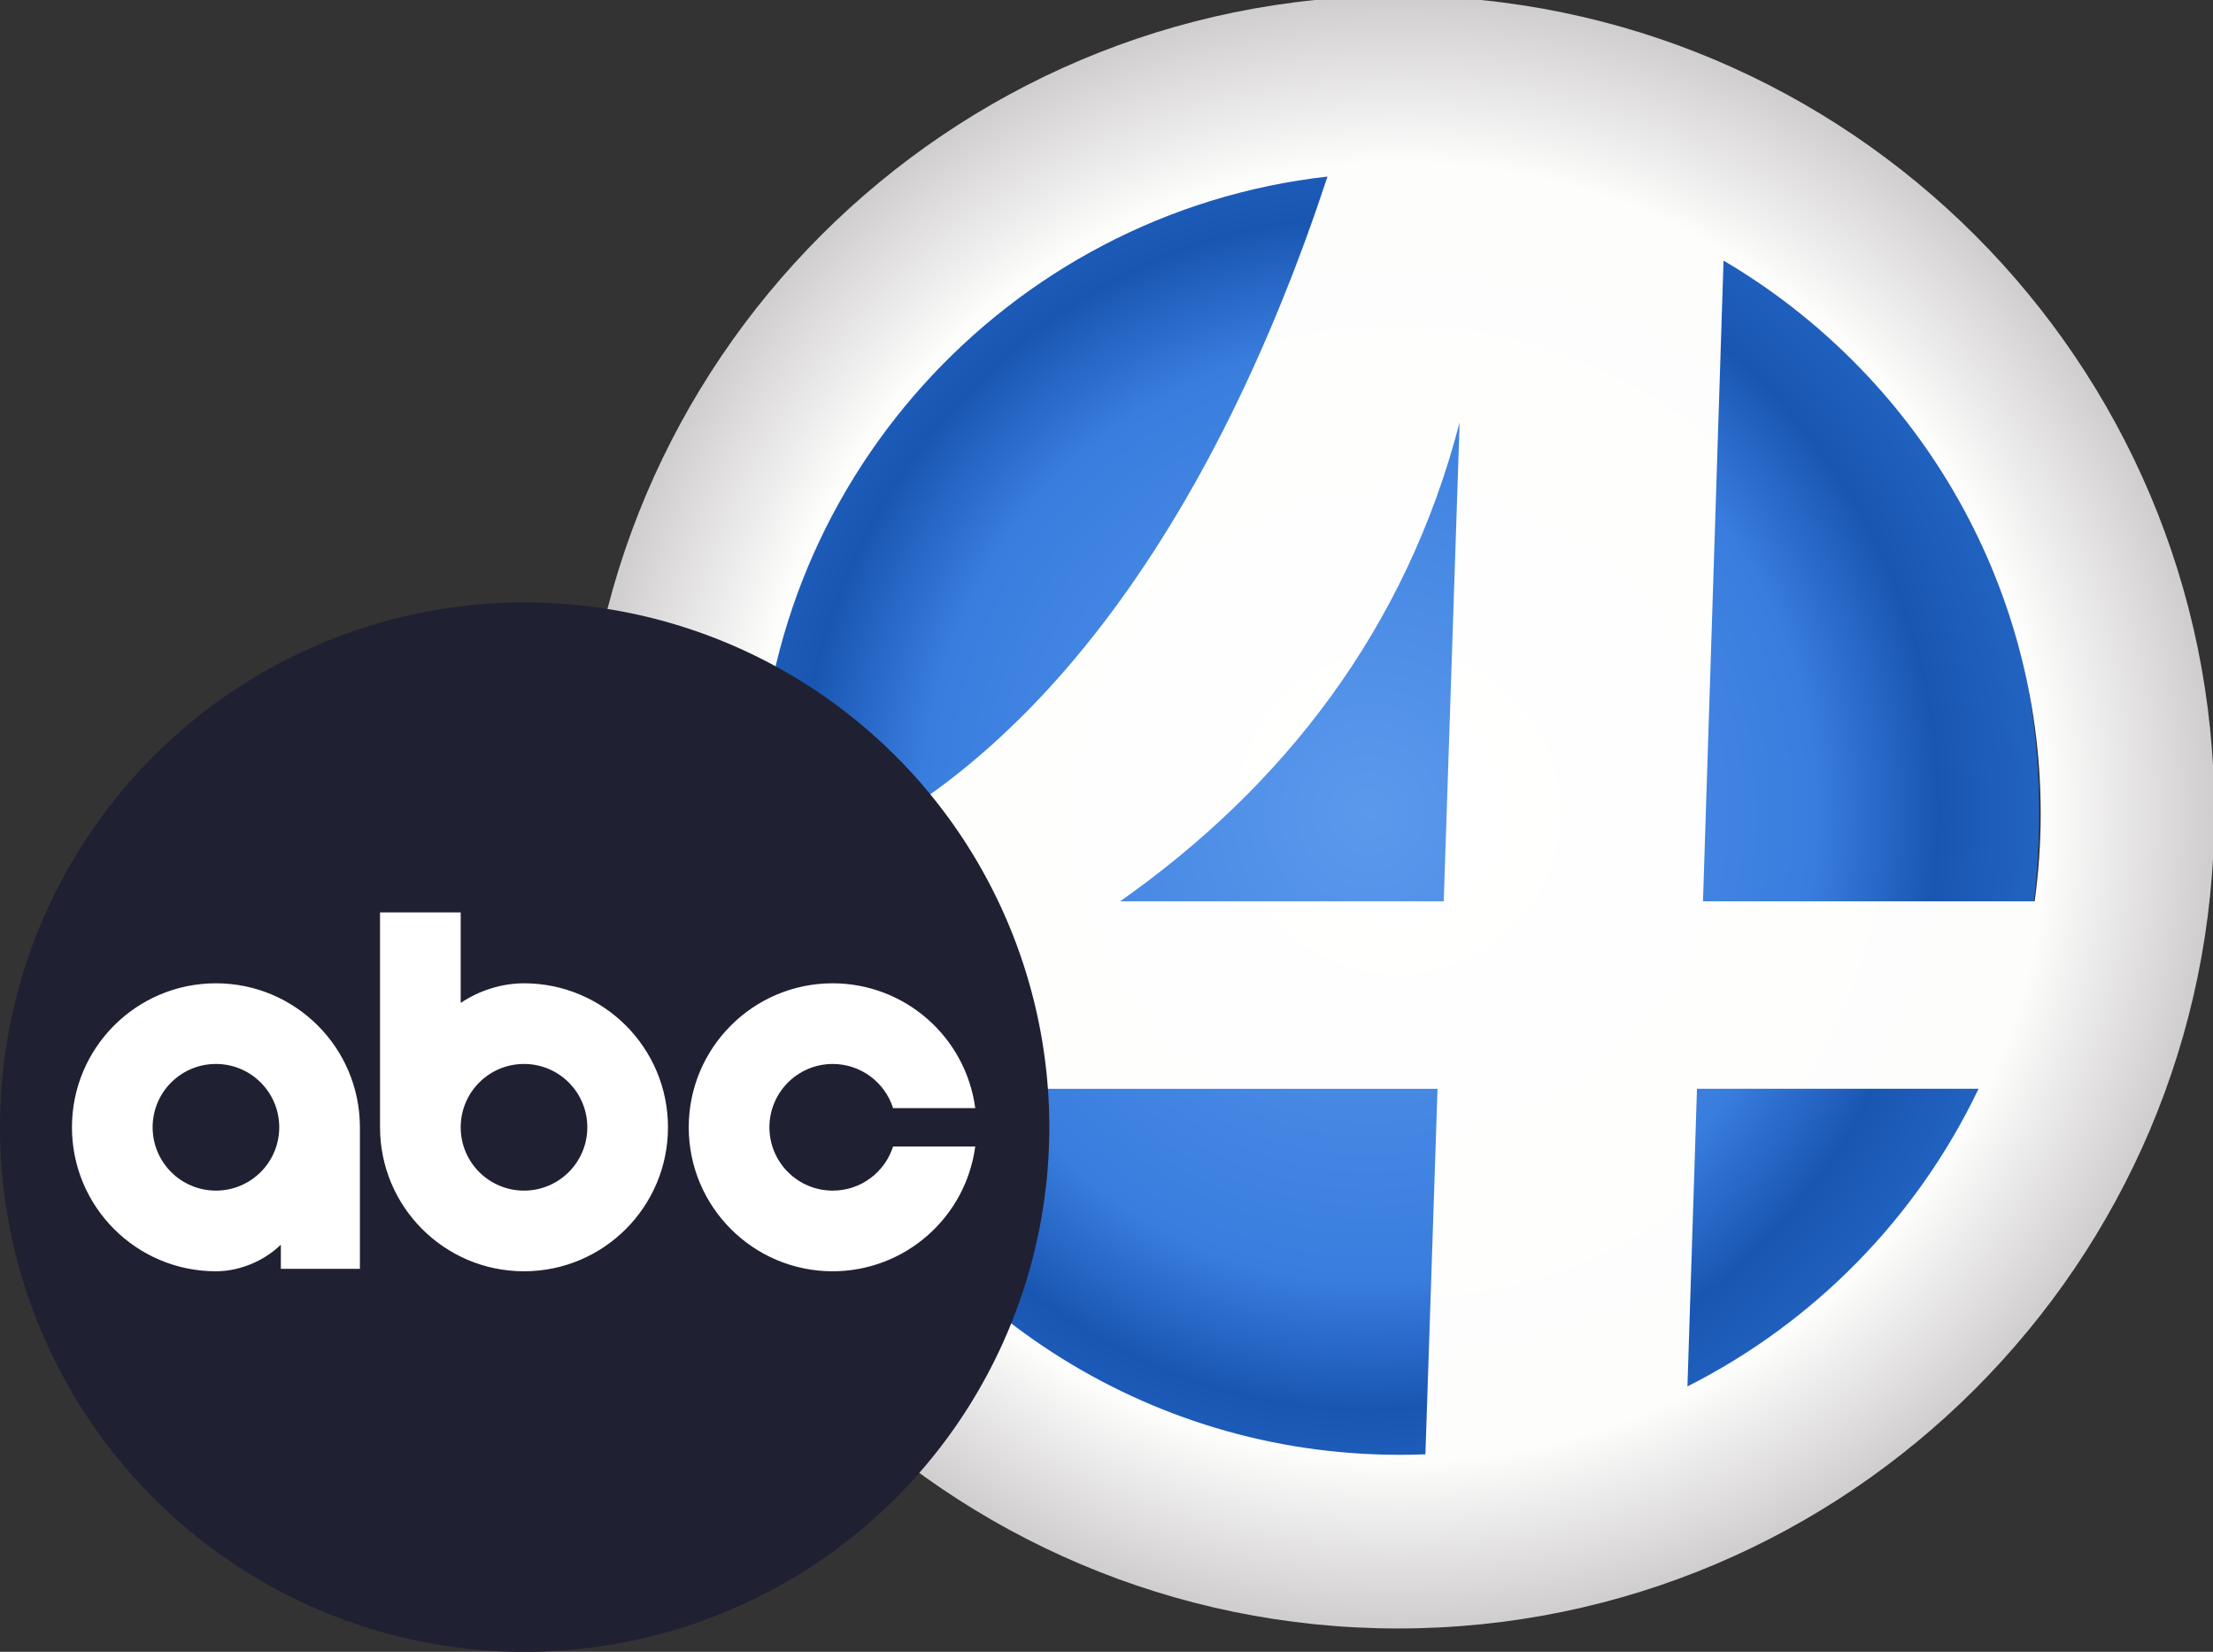
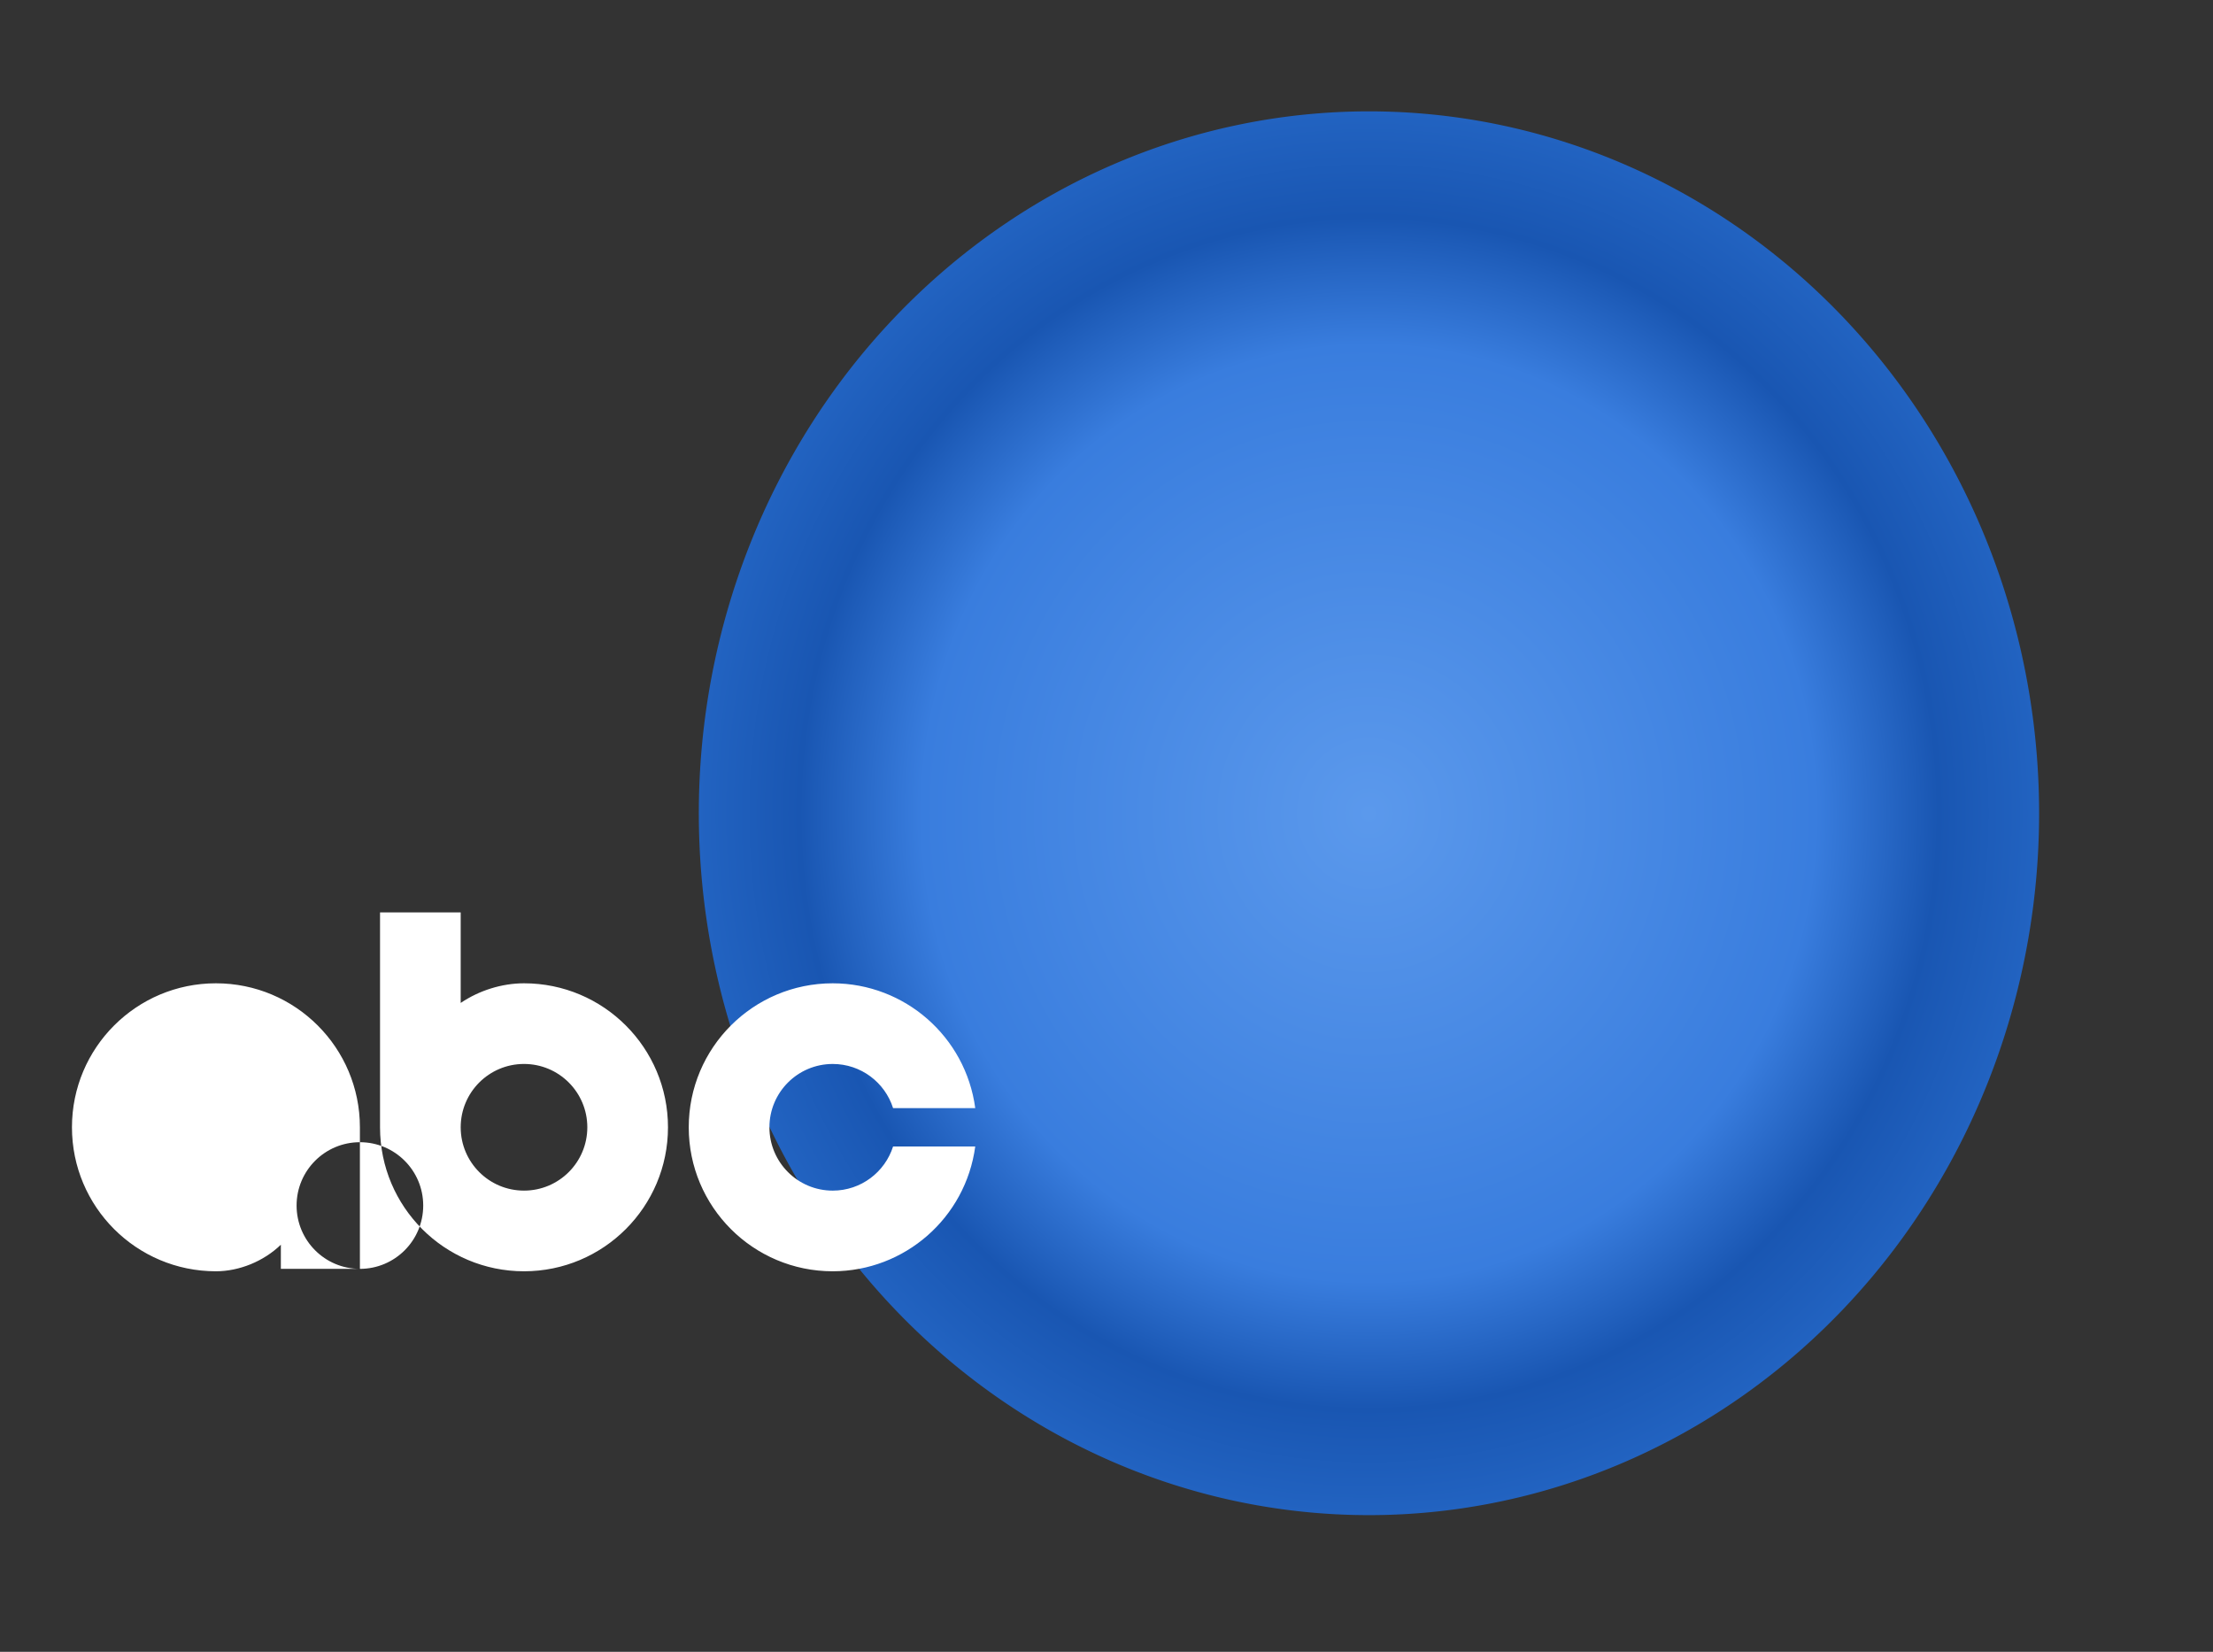
<svg xmlns="http://www.w3.org/2000/svg" xmlns:ns1="http://www.inkscape.org/namespaces/inkscape" xmlns:ns2="http://sodipodi.sourceforge.net/DTD/sodipodi-0.dtd" xmlns:xlink="http://www.w3.org/1999/xlink" width="164.562mm" height="122.818mm" viewBox="0 0 164.562 122.818" version="1.1" id="svg2090" ns1:version="0.92.5 (2060ec1f9f, 2020-04-08)" ns2:docname="KADN_2021.svg">
  <rect x="0" y="0" width="164.562" height="122.818" fill="#333333" stroke="none" />
  <defs id="defs2084">
    <linearGradient id="linearGradient22640" ns1:collect="always">
      <stop id="stop22636" offset="0" style="stop-color:#5b99ec;stop-opacity:1" />
      <stop id="stop27858" offset="0.667" style="stop-color:#397dde;stop-opacity:1" />
      <stop id="stop33623" offset="0.849" style="stop-color:#1956b2;stop-opacity:1" />
      <stop id="stop22638" offset="1" style="stop-color:#2263c1;stop-opacity:1" />
    </linearGradient>
    <linearGradient id="linearGradient7620" ns1:collect="always">
      <stop id="stop7616" offset="0" style="stop-color:#ffffff;stop-opacity:1" />
      <stop id="stop17495" offset="0.795" style="stop-color:#fdfdfc;stop-opacity:1" />
      <stop id="stop7618" offset="1" style="stop-color:#d0cdce;stop-opacity:1" />
    </linearGradient>
    <radialGradient gradientUnits="userSpaceOnUse" gradientTransform="matrix(1.039,0,0,1.088,92.381,-99.383)" r="47.97" fy="146.932" fx="9.065" cy="146.932" cx="9.065" id="radialGradient22642" xlink:href="#linearGradient22640" ns1:collect="always" />
    <radialGradient ns1:collect="always" xlink:href="#linearGradient7620" id="radialGradient861" cx="103.965" cy="60.384" fx="103.965" fy="60.384" r="60.696" gradientTransform="translate(0,2.5617955e-6)" gradientUnits="userSpaceOnUse" />
  </defs>
  <ns2:namedview id="base" pagecolor="#ffffff" bordercolor="#666666" borderopacity="1.0" ns1:pageopacity="0.0" ns1:pageshadow="2" ns1:zoom="0.35" ns1:cx="835.42587" ns1:cy="396.65964" ns1:document-units="mm" ns1:current-layer="svg2090" showgrid="false" ns1:window-width="1366" ns1:window-height="703" ns1:window-x="0" ns1:window-y="0" ns1:window-maximized="1" ns1:snap-text-baseline="true" ns1:snap-page="true" />
  <path ns1:connector-curvature="0" id="path22373" style="opacity:1;fill:url(#radialGradient22642);fill-opacity:1;stroke:none;stroke-width:17.372;stroke-linecap:square;paint-order:markers stroke fill" d="m 151.631,60.466 a 49.833,52.187 0 0 1 -49.833,52.187 49.833,52.187 0 0 1 -49.833,-52.187 49.833,52.187 0 0 1 49.833,-52.187 49.833,52.187 0 0 1 49.833,52.187 z" />
  <style id="style2863" type="text/css">
	.st0{fill-rule:evenodd;clip-rule:evenodd;fill:#202033;}
	.st1{fill-rule:evenodd;clip-rule:evenodd;fill:#FFFFFF;}
</style>
  <style id="style4">
		tspan { white-space:pre }
		.shp0 { fill: #000000 } 
		.shp1 { fill: #ffffff } 
	</style>
-   <path style="fill:url(#radialGradient861);stroke:none;stroke-width:0.112;fill-opacity:1.0" d="m 103.965,121.08 c -33.468,0 -60.696,-27.228 -60.696,-60.696 0,-33.468 27.228,-60.695 60.696,-60.695 33.468,0 60.696,27.228 60.696,60.695 0,33.468 -27.228,60.696 -60.696,60.696 z m 0.112,-12.911 c 0.642,0 1.281,-0.012 1.918,-0.038 l 0.901,-27.177 H 61.024 C 68.694,97.031 85.109,108.168 104.078,108.168 Z M 60.835,80.548 v 0 c 0,0 0,0 0,0 z m -4.431,-20.051 c 0,1.651 0.085,3.283 0.25,4.893 19.831,-6.234 33.741,-27.014 42.061,-52.262 -23.771,2.674 -42.31,22.896 -42.31,47.369 z m 26.888,6.519 h 24.067 l 1.181,-35.605 c -3.981,15.35 -13.087,27.048 -25.248,35.605 z M 125.481,103.081 c 9.439,-4.763 17.087,-12.572 21.647,-22.128 h -20.938 z m 2.684,-83.706 -1.528,47.64 h 24.664 c 0.293,-2.132 0.448,-4.308 0.448,-6.519 0,-17.505 -9.485,-32.832 -23.585,-41.121 z" class="shp0" id="Background" ns1:connector-curvature="0" />
-   <path ns1:connector-curvature="0" id="path853" d="M 78.029,83.803 A 39.015,39.015 0 0 1 39.015,122.818 39.015,39.015 0 0 1 -1.264984e-8,83.803 39.015,39.015 0 0 1 39.015,44.788 39.015,39.015 0 0 1 78.029,83.803 Z" style="clip-rule:evenodd;fill:#202033;fill-opacity:1;fill-rule:evenodd;stroke:none;stroke-width:0.078" />
-   <path style="clip-rule:evenodd;fill:#ffffff;fill-opacity:1;fill-rule:evenodd;stroke:none;stroke-width:0.078" ns1:connector-curvature="0" class="st1" d="m 28.26,67.84 v 15.976 c 0,5.913 4.793,10.706 10.706,10.706 5.913,0 10.706,-4.793 10.706,-10.706 0,-5.913 -4.793,-10.706 -10.706,-10.706 -1.632,0.002 -3.322,0.522 -4.708,1.461 V 67.84 Z m 10.706,11.267 c 2.601,0 4.708,2.108 4.708,4.709 0,2.601 -2.108,4.708 -4.708,4.708 -2.601,0 -4.708,-2.108 -4.708,-4.708 0,-2.601 2.108,-4.709 4.708,-4.709 z M 26.763,94.342 V 83.816 c 0,-5.913 -4.793,-10.706 -10.706,-10.706 -5.913,0 -10.706,4.793 -10.706,10.706 0,5.913 4.793,10.706 10.706,10.706 1.745,-0.002 3.553,-0.744 4.828,-1.976 V 94.342 Z M 16.057,88.524 c -2.601,0 -4.708,-2.108 -4.708,-4.709 0,-2.601 2.108,-4.708 4.708,-4.708 2.601,0 4.708,2.108 4.708,4.708 0,2.601 -2.108,4.709 -4.708,4.709 z M 61.922,73.11 c -5.913,0 -10.706,4.793 -10.706,10.706 0,5.913 4.793,10.706 10.706,10.706 5.357,-0.006 9.885,-3.971 10.598,-9.279 h -6.11 c -0.605,1.903 -2.385,3.282 -4.487,3.282 -2.601,0 -4.708,-2.108 -4.708,-4.708 0,-2.601 2.108,-4.708 4.708,-4.709 2.103,0 3.884,1.379 4.487,3.282 h 6.111 c -0.714,-5.31 -5.242,-9.274 -10.599,-9.28 z" id="path2866" />
+   <path style="clip-rule:evenodd;fill:#ffffff;fill-opacity:1;fill-rule:evenodd;stroke:none;stroke-width:0.078" ns1:connector-curvature="0" class="st1" d="m 28.26,67.84 v 15.976 c 0,5.913 4.793,10.706 10.706,10.706 5.913,0 10.706,-4.793 10.706,-10.706 0,-5.913 -4.793,-10.706 -10.706,-10.706 -1.632,0.002 -3.322,0.522 -4.708,1.461 V 67.84 Z m 10.706,11.267 c 2.601,0 4.708,2.108 4.708,4.709 0,2.601 -2.108,4.708 -4.708,4.708 -2.601,0 -4.708,-2.108 -4.708,-4.708 0,-2.601 2.108,-4.709 4.708,-4.709 z M 26.763,94.342 V 83.816 c 0,-5.913 -4.793,-10.706 -10.706,-10.706 -5.913,0 -10.706,4.793 -10.706,10.706 0,5.913 4.793,10.706 10.706,10.706 1.745,-0.002 3.553,-0.744 4.828,-1.976 V 94.342 Z c -2.601,0 -4.708,-2.108 -4.708,-4.709 0,-2.601 2.108,-4.708 4.708,-4.708 2.601,0 4.708,2.108 4.708,4.708 0,2.601 -2.108,4.709 -4.708,4.709 z M 61.922,73.11 c -5.913,0 -10.706,4.793 -10.706,10.706 0,5.913 4.793,10.706 10.706,10.706 5.357,-0.006 9.885,-3.971 10.598,-9.279 h -6.11 c -0.605,1.903 -2.385,3.282 -4.487,3.282 -2.601,0 -4.708,-2.108 -4.708,-4.708 0,-2.601 2.108,-4.708 4.708,-4.709 2.103,0 3.884,1.379 4.487,3.282 h 6.111 c -0.714,-5.31 -5.242,-9.274 -10.599,-9.28 z" id="path2866" />
</svg>